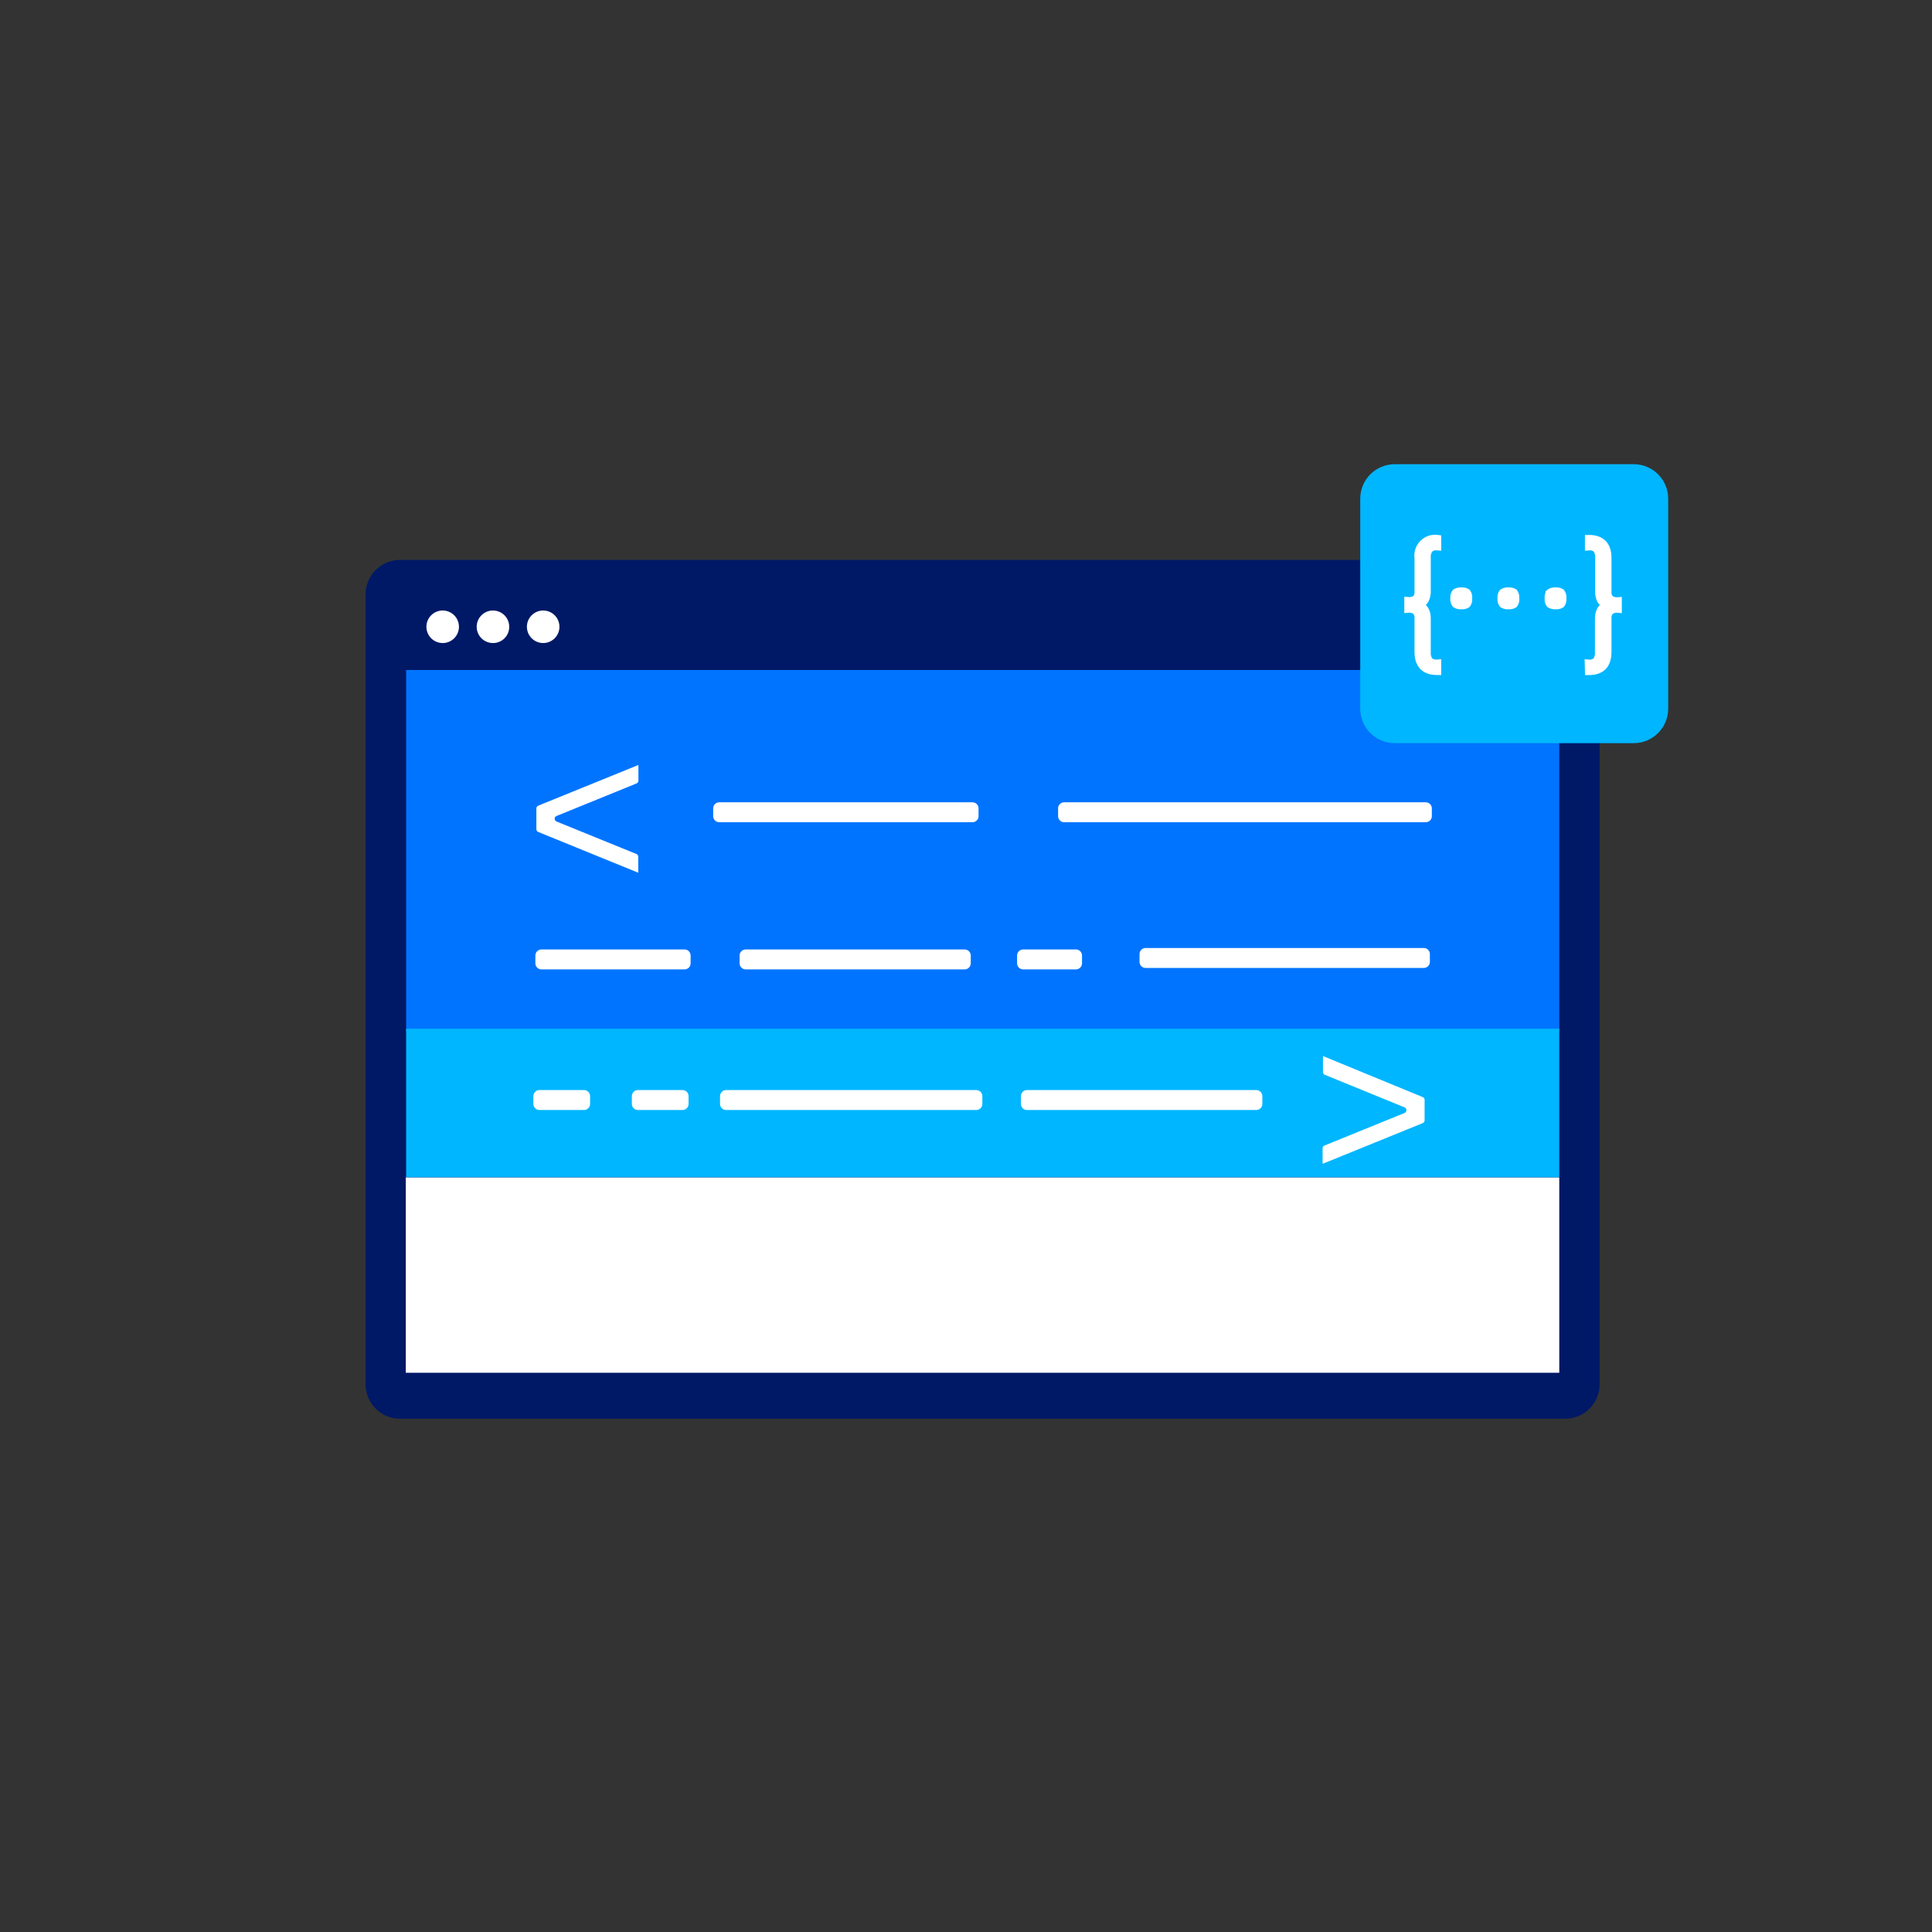
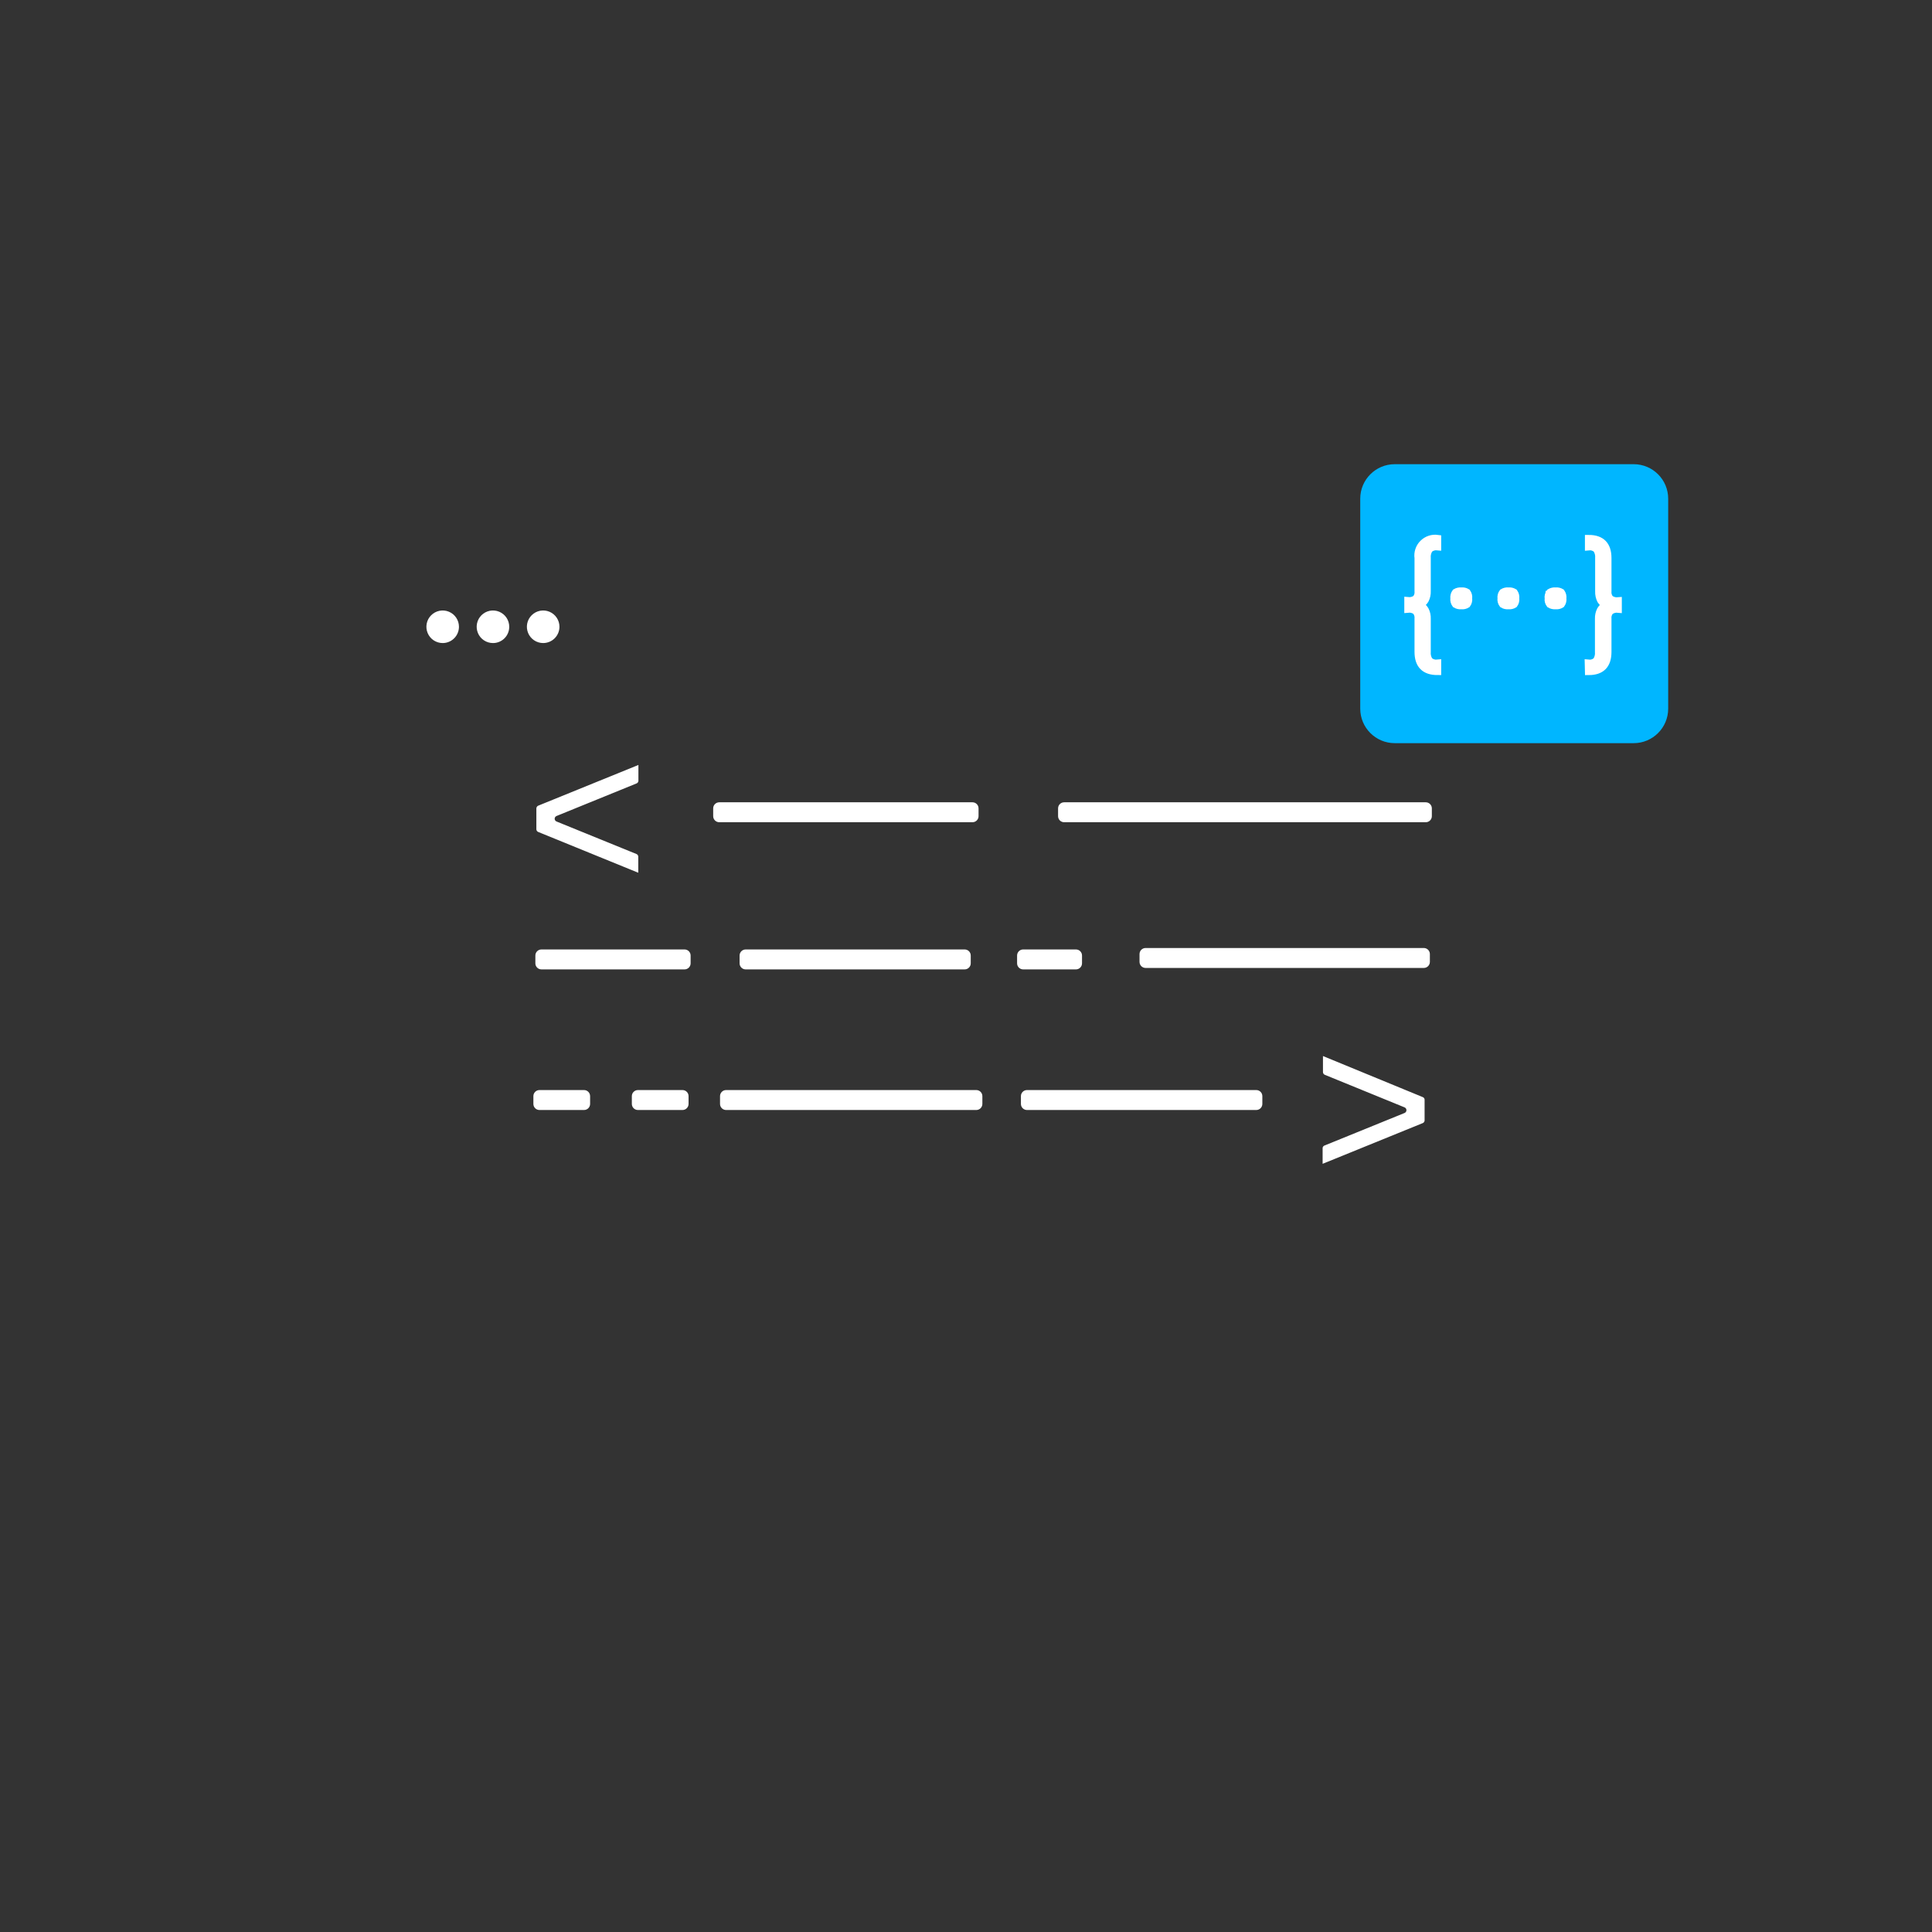
<svg xmlns="http://www.w3.org/2000/svg" fill="none" viewBox="0 0 260 260">
  <rect x="0" y="0" width="260" height="260" fill="#333333" stroke="none" />
  <mask id="a" height="260" maskUnits="userSpaceOnUse" width="260" x="0" y="0">
    <path d="m0 0h260v260h-260z" fill="#fff" />
  </mask>
  <g mask="url(#a)">
-     <path d="m210.627 75.352h-156.789c-2.564 0-4.643 2.079-4.643 4.643v106.294c0 2.564 2.079 4.643 4.643 4.643h156.789c2.565 0 4.643-2.079 4.643-4.643v-106.294c0-2.564-2.078-4.643-4.643-4.643z" fill="#001966" />
-     <path d="m209.839 158.445h-155.23v26.297h155.23z" fill="#fff" />
-     <path d="m209.839 90.164h-155.183v48.666h155.183z" fill="#0074ff" />
    <path d="m59.574 86.539c-.433 0-.857-.129-1.218-.369-.36-.241-.641-.583-.807-.984-.166-.4-.209-.841-.125-1.266.085-.425.293-.816.6-1.122.306-.306.697-.515 1.122-.6.425-.085.866-.041 1.266.125.4.166.743.447.983.807.241.36.369.784.369 1.218 0 .581-.231 1.139-.642 1.55-.411.411-.968.642-1.55.642zm6.766 0c-.433 0-.857-.129-1.218-.369s-.641-.583-.807-.984c-.166-.4-.209-.841-.125-1.266.085-.425.293-.816.6-1.122s.697-.515 1.122-.6c.425-.085.866-.041 1.266.125.4.166.743.447.984.807s.369.784.369 1.218c.001.288-.055.574-.164.84-.11.266-.271.508-.475.712-.204.204-.446.365-.712.475-.266.11-.552.166-.84.164zm6.748 0c-.433-.002-.856-.132-1.215-.374-.359-.242-.638-.585-.803-.985-.164-.401-.206-.841-.121-1.265s.295-.814.602-1.12c.307-.305.697-.513 1.122-.597.425-.084.865-.04 1.265.126.4.166.742.447.982.807.24.36.369.783.369 1.217 0 .288-.057.574-.168.841s-.273.508-.477.712-.447.365-.714.474c-.267.11-.553.165-.842.164z" fill="#fff" />
    <path d="m219.854 62.469h-32.156c-2.565 0-4.643 2.079-4.643 4.643v28.256c0 2.564 2.078 4.643 4.643 4.643h32.156c2.564 0 4.643-2.079 4.643-4.643v-28.256c0-2.564-2.079-4.643-4.643-4.643z" fill="#00b6ff" />
    <path d="m193.449 90.348c-1.727 0-2.59-.873-2.59-2.628v-4.448c.019-.184.003-.369-.05-.546-.053-.177-.14-.342-.257-.485-.307-.226-.688-.328-1.068-.288v-1.096c.378.038.757-.061 1.068-.279.118-.142.207-.307.259-.484.053-.177.069-.363.048-.547v-4.448c-.053-.353-.022-.714.089-1.054.112-.34.3-.649.552-.903.251-.254.558-.446.896-.561.339-.115.699-.149 1.053-.101v1.077c-.195-.021-.393-.002-.582.055-.188.058-.363.152-.513.279-.238.355-.347.781-.307 1.207v4.448c.019.412-.07.822-.26 1.189-.178.306-.452.544-.78.678.33.131.605.37.78.678.189.364.278.77.26 1.179v4.448c-.042.429.067.859.307 1.216.15.127.325.222.513.279.189.058.387.076.582.055zm2.231-9.82c-.034-.282.039-.568.205-.799.235-.139.508-.201.78-.176.266-.027.534.035.761.176.162.233.232.517.195.799.037.278-.033.56-.195.789-.225.146-.495.208-.761.176-.273.029-.547-.033-.78-.176-.166-.228-.24-.51-.205-.789zm6.346 0c-.039-.283.034-.57.205-.799.234-.142.507-.204.78-.176.263-.026.527.036.752.176.162.233.231.517.195.799.036.278-.033.56-.195.789-.223.144-.489.207-.752.176-.273.032-.548-.03-.78-.176-.085-.112-.147-.239-.182-.374-.035-.136-.043-.277-.023-.415zm6.344-.001c-.039-.283.034-.57.204-.799.235-.139.508-.201.78-.176.264-.026.528.036.752.176.162.233.232.517.195.799.037.278-.032.56-.195.789-.222.144-.488.207-.752.176-.272.029-.546-.033-.78-.176-.084-.112-.146-.239-.181-.374s-.043-.277-.023-.415zm5.396 8.745c.191.021.385.002.568-.056.184-.058.354-.152.499-.278.241-.358.349-.788.307-1.216v-4.448c-.014-.409.076-.814.26-1.179.179-.309.457-.548.789-.678-.313-.126-.579-.347-.761-.631-.185-.368-.275-.777-.26-1.189v-4.494c.04-.426-.069-.852-.307-1.207-.145-.126-.315-.221-.499-.278s-.377-.077-.569-.056v-1.077c1.718 0 2.573.873 2.573 2.619v4.448c-.022.186-.005.374.05.553.054.179.144.345.265.487.314.222.696.324 1.077.288v1.077c-.382-.04-.765.062-1.077.288-.12.141-.21.305-.264.483-.055.177-.072.364-.051.548v4.448c0 1.755-.855 2.628-2.573 2.628z" fill="#fff" stroke="#fff" stroke-miterlimit="10" />
    <path d="m85.635 105.443-10.725 4.364c-.078.028-.145.079-.192.146-.048.068-.073.148-.073.231 0 .082.025.162.073.23.048.067.115.118.192.146l10.725 4.364c.077.027.143.077.19.144s.071.146.07.227v2.155l-13.464-5.488c-.074-.03-.138-.081-.182-.147-.045-.067-.069-.145-.068-.225v-2.785c0-.081.024-.16.069-.228.044-.068.108-.121.182-.153l13.483-5.479v2.145c-.007.08-.037.156-.086.218-.05.063-.116.11-.192.135zm45.237 2.526h-34.078c-.451 0-.817.366-.817.817v1.049c0 .451.366.817.817.817h34.078c.452 0 .817-.366.817-.817v-1.049c0-.451-.365-.817-.817-.817zm61.002 0h-48.666c-.452 0-.817.366-.817.817v1.049c0 .451.365.817.817.817h48.666c.451 0 .817-.366.817-.817v-1.049c0-.451-.366-.817-.817-.817zm-99.751 19.804h-19.259c-.451 0-.817.366-.817.818v1.049c0 .451.366.817.817.817h19.259c.451 0 .817-.366.817-.817v-1.049c0-.452-.366-.818-.817-.818zm37.698 0h-29.473c-.451 0-.817.366-.817.818v1.049c0 .451.366.817.817.817h29.473c.452 0 .817-.366.817-.817v-1.049c0-.452-.365-.818-.817-.818zm14.975 0h-7.104c-.451 0-.817.366-.817.818v1.049c0 .451.366.817.817.817h7.104c.451 0 .817-.366.817-.817v-1.049c0-.452-.366-.818-.817-.818zm46.813-.195h-37.44c-.452 0-.817.366-.817.817v1.05c0 .451.365.817.817.817h37.44c.451 0 .817-.366.817-.817v-1.05c0-.451-.366-.817-.817-.817z" fill="#fff" />
-     <path d="m209.839 138.438h-155.183v19.992h155.183z" fill="#00b6ff" />
    <path d="m191.716 147.976v2.786c.003.082-.02.162-.065.23s-.11.121-.185.151l-13.474 5.478v-2.145c.011-.079.045-.153.098-.212.053-.06.122-.102.199-.122l10.735-4.364c.073-.031.136-.084.181-.151.044-.067.068-.145.068-.225s-.024-.159-.068-.226c-.045-.067-.108-.119-.181-.15l-10.735-4.383c-.074-.03-.137-.081-.182-.147-.045-.067-.069-.145-.068-.225v-2.154l13.427 5.525c.07.025.131.07.175.13.045.059.071.13.075.204zm-113.119-1.281h-5.999c-.451 0-.817.366-.817.817v1.05c0 .451.366.817.817.817h5.999c.451 0 .817-.366.817-.817v-1.05c0-.451-.366-.817-.817-.817zm52.789 0h-33.67c-.451 0-.817.366-.817.817v1.05c0 .451.366.817.817.817h33.67c.451 0 .817-.366.817-.817v-1.05c0-.451-.366-.817-.817-.817zm37.678 0h-30.856c-.452 0-.817.366-.817.817v1.05c0 .451.365.817.817.817h30.856c.451 0 .817-.366.817-.817v-1.05c0-.451-.366-.817-.817-.817zm-77.217 0h-5.999c-.451 0-.817.366-.817.817v1.05c0 .451.366.817.817.817h5.999c.451 0 .817-.366.817-.817v-1.05c0-.451-.366-.817-.817-.817z" fill="#fff" />
  </g>
</svg>